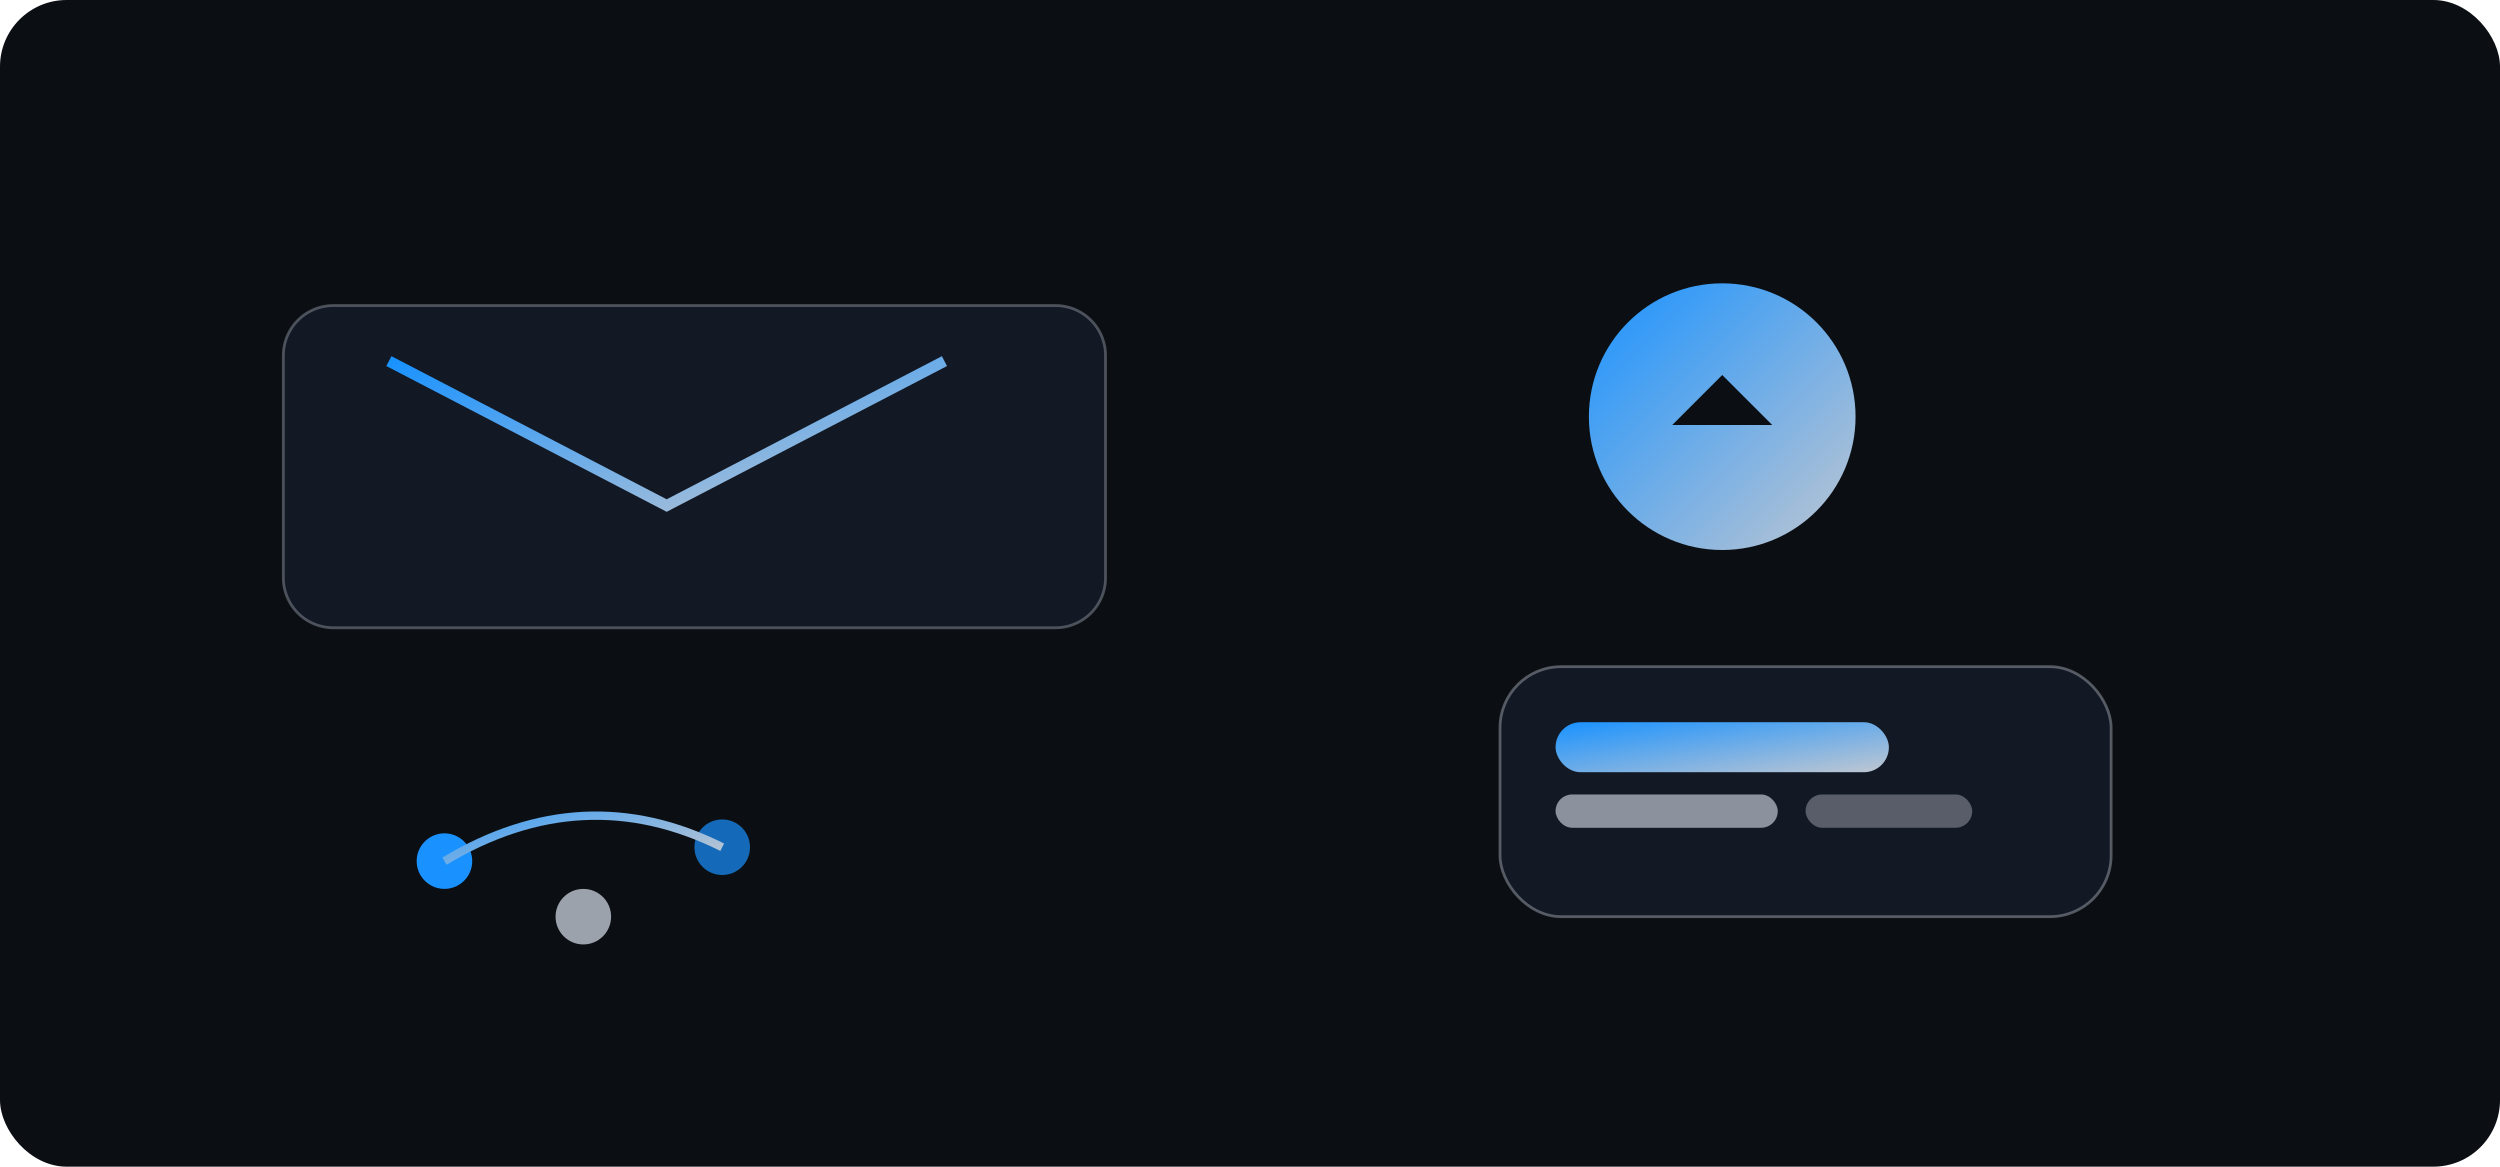
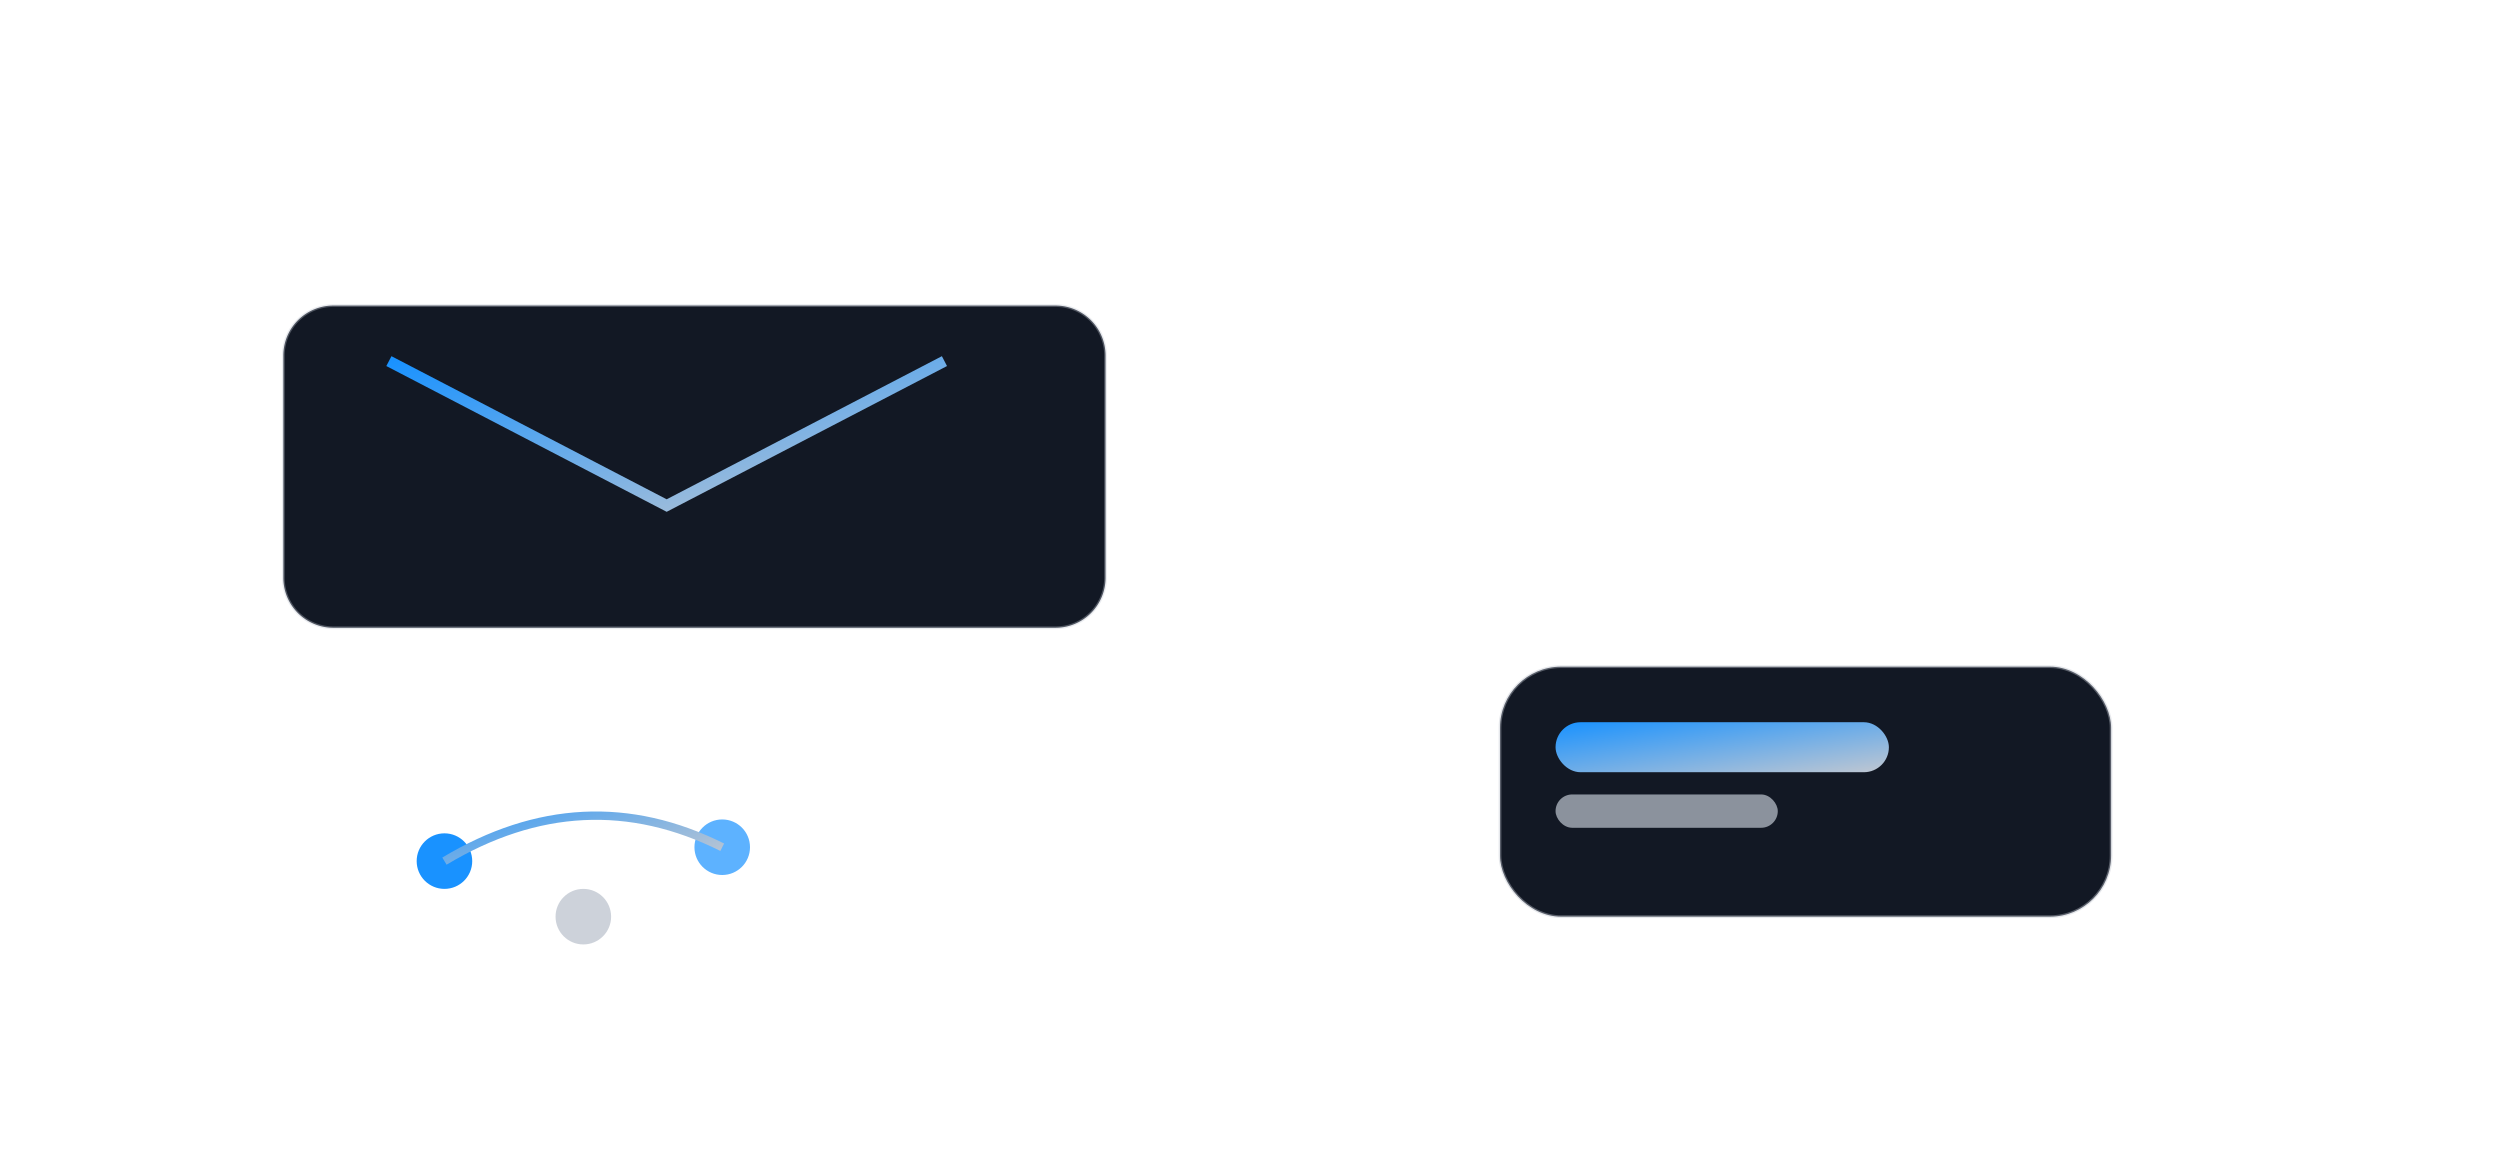
<svg xmlns="http://www.w3.org/2000/svg" viewBox="0 0 900 420">
  <defs>
    <linearGradient id="th1" x1="0" y1="0" x2="1" y2="1">
      <stop stop-color="#1992ff" />
      <stop offset="1" stop-color="#c0c7d1" />
    </linearGradient>
  </defs>
-   <rect width="900" height="420" rx="24" fill="#0b0f14" />
  <path d="M120 110 h260 a18 18 0 0 1 18 18 v80 a18 18 0 0 1 -18 18 h-260 a18 18 0 0 1 -18 -18 v-80 a18 18 0 0 1 18 -18z" fill="#121824" stroke="#c0c7d1" stroke-opacity=".35" />
  <path d="M140 130 l100 52 l100 -52" fill="none" stroke="url(#th1)" stroke-width="4" />
-   <circle cx="620" cy="150" r="48" fill="url(#th1)" />
-   <path d="M620 135 l18 18 l-36 0z" fill="#0b0f14" />
  <rect x="540" y="240" width="220" height="90" rx="22" fill="#121824" stroke="#c0c7d1" stroke-opacity=".4" />
  <rect x="560" y="260" width="120" height="18" rx="9" fill="url(#th1)" />
  <rect x="560" y="286" width="80" height="12" rx="6" fill="#c0c7d1" opacity=".7" />
-   <rect x="650" y="286" width="60" height="12" rx="6" fill="#c0c7d1" opacity=".4" />
  <circle cx="160" cy="310" r="10" fill="#1992ff" />
  <circle cx="210" cy="330" r="10" fill="#c0c7d1" opacity=".8" />
  <circle cx="260" cy="305" r="10" fill="#1992ff" opacity=".7" />
  <path d="M160 310 Q210 280 260 305" fill="none" stroke="url(#th1)" stroke-width="3" />
</svg>